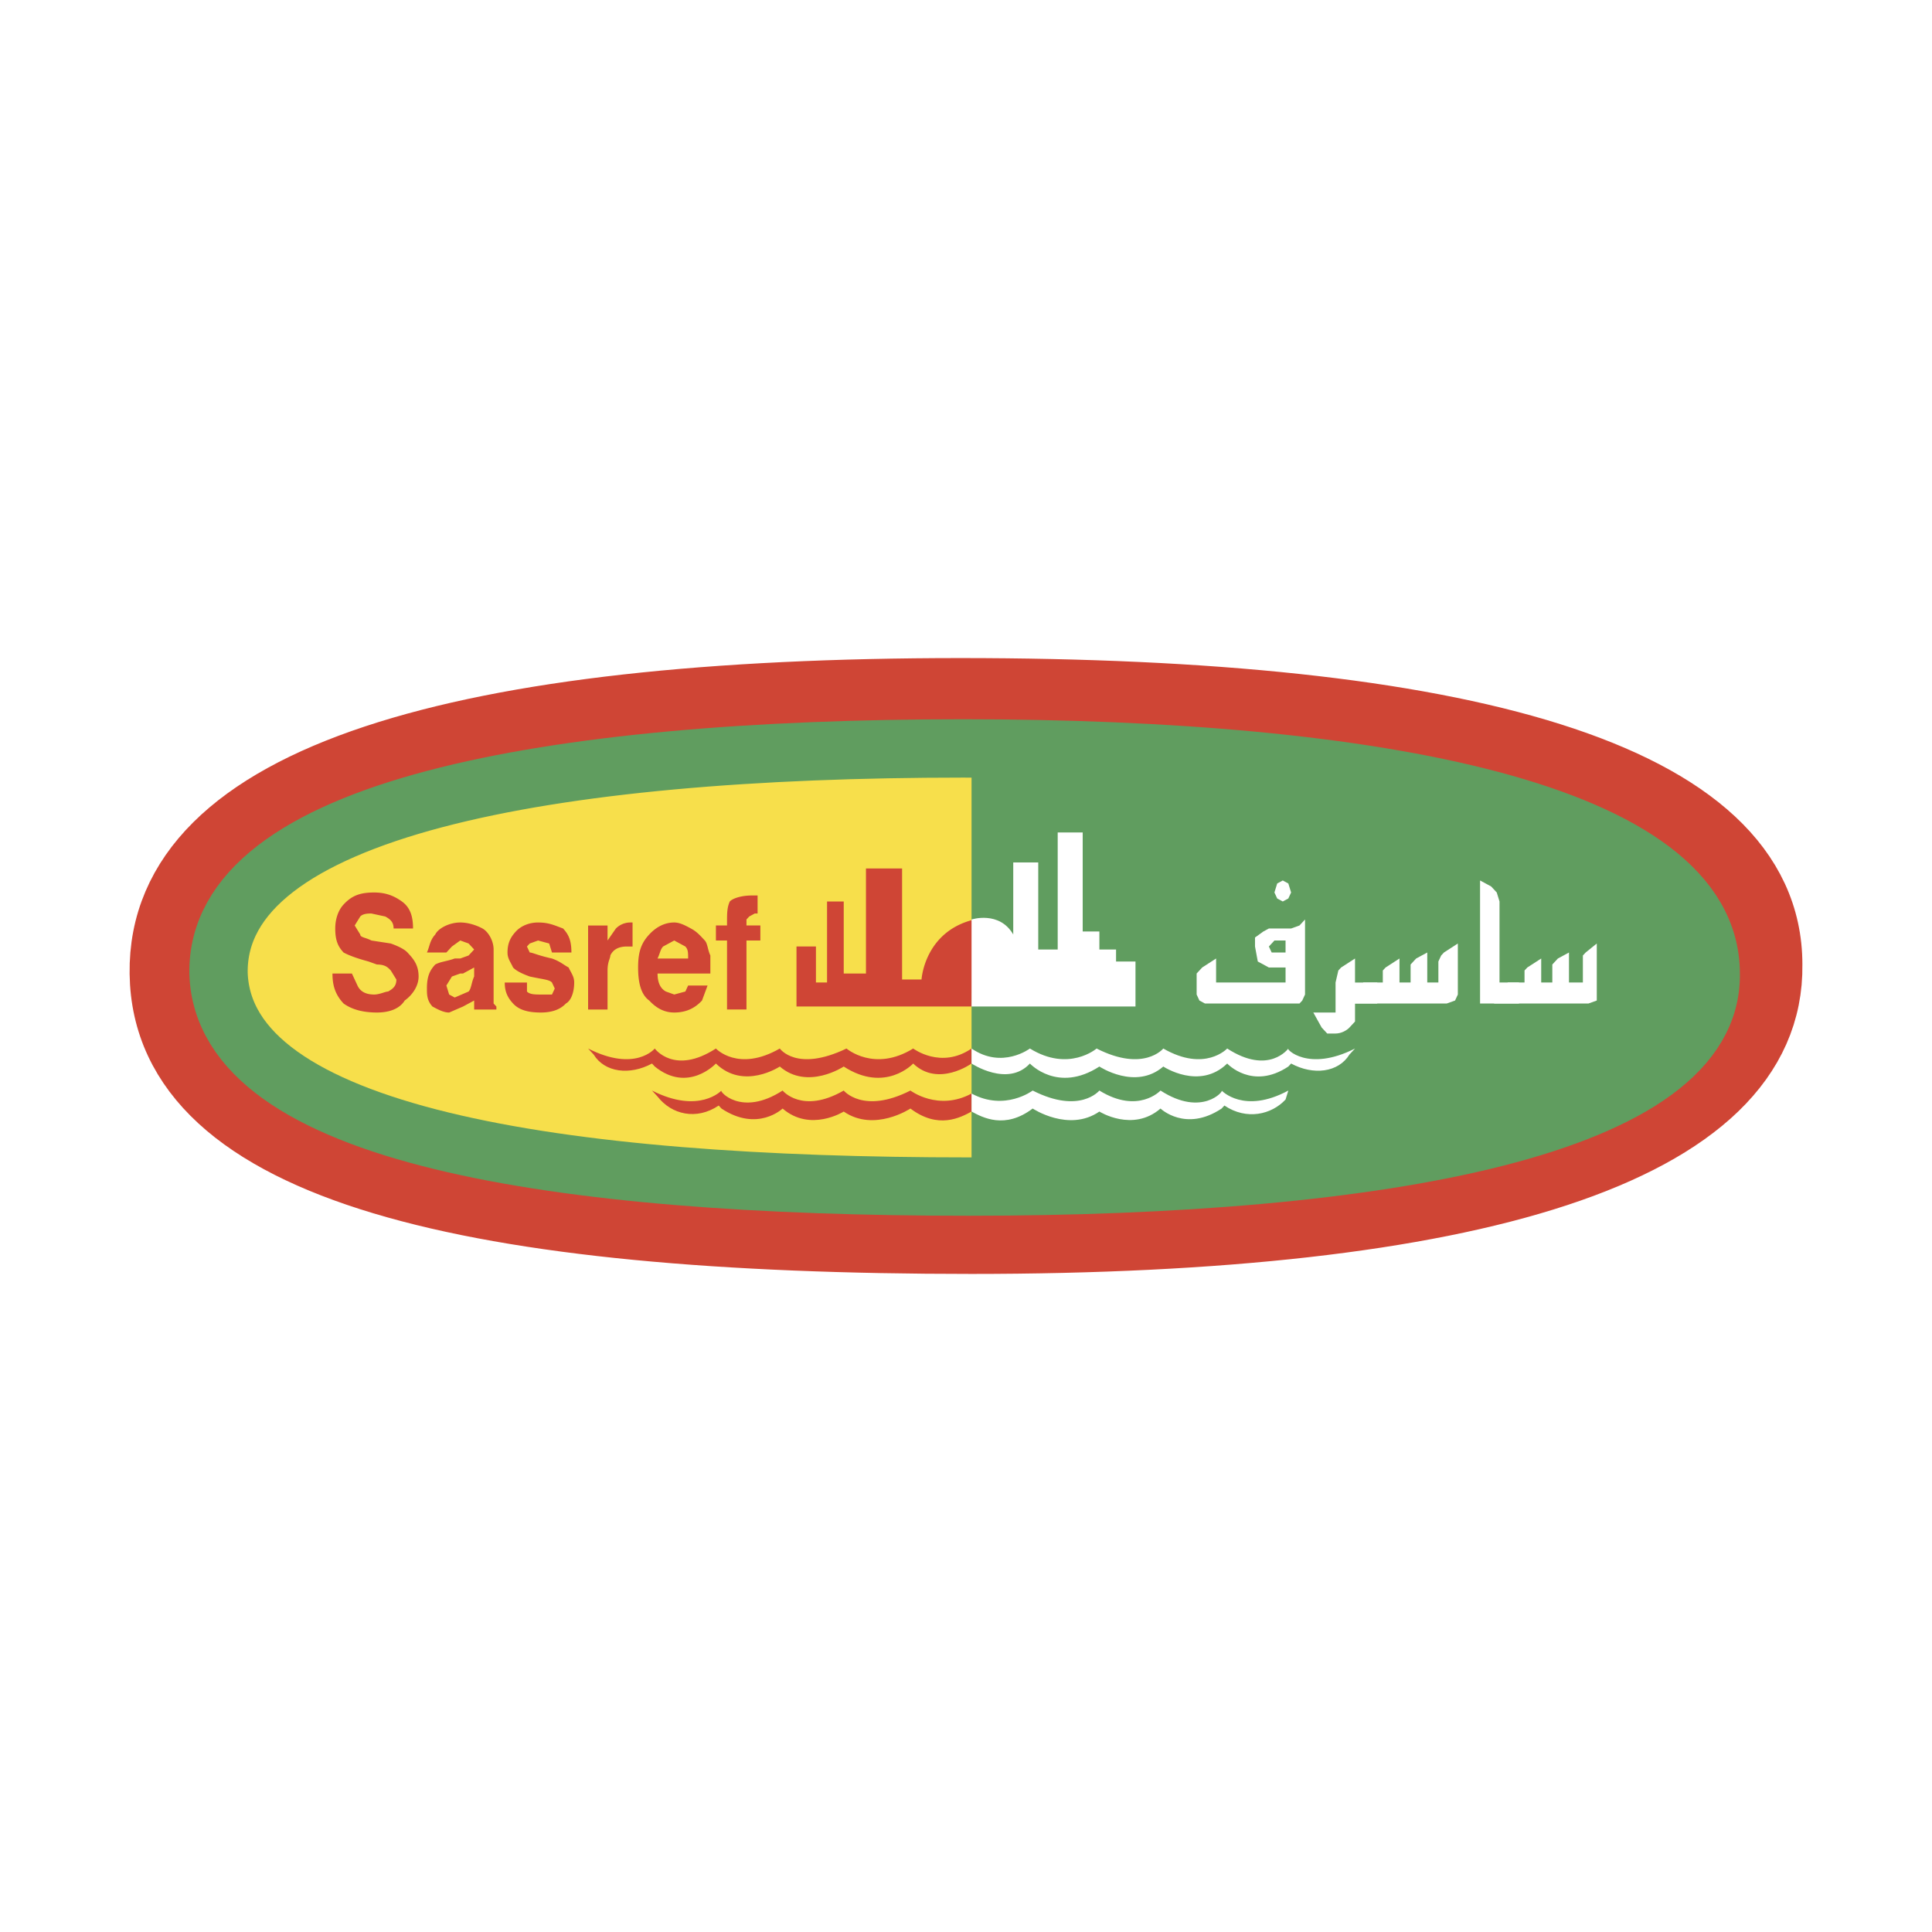
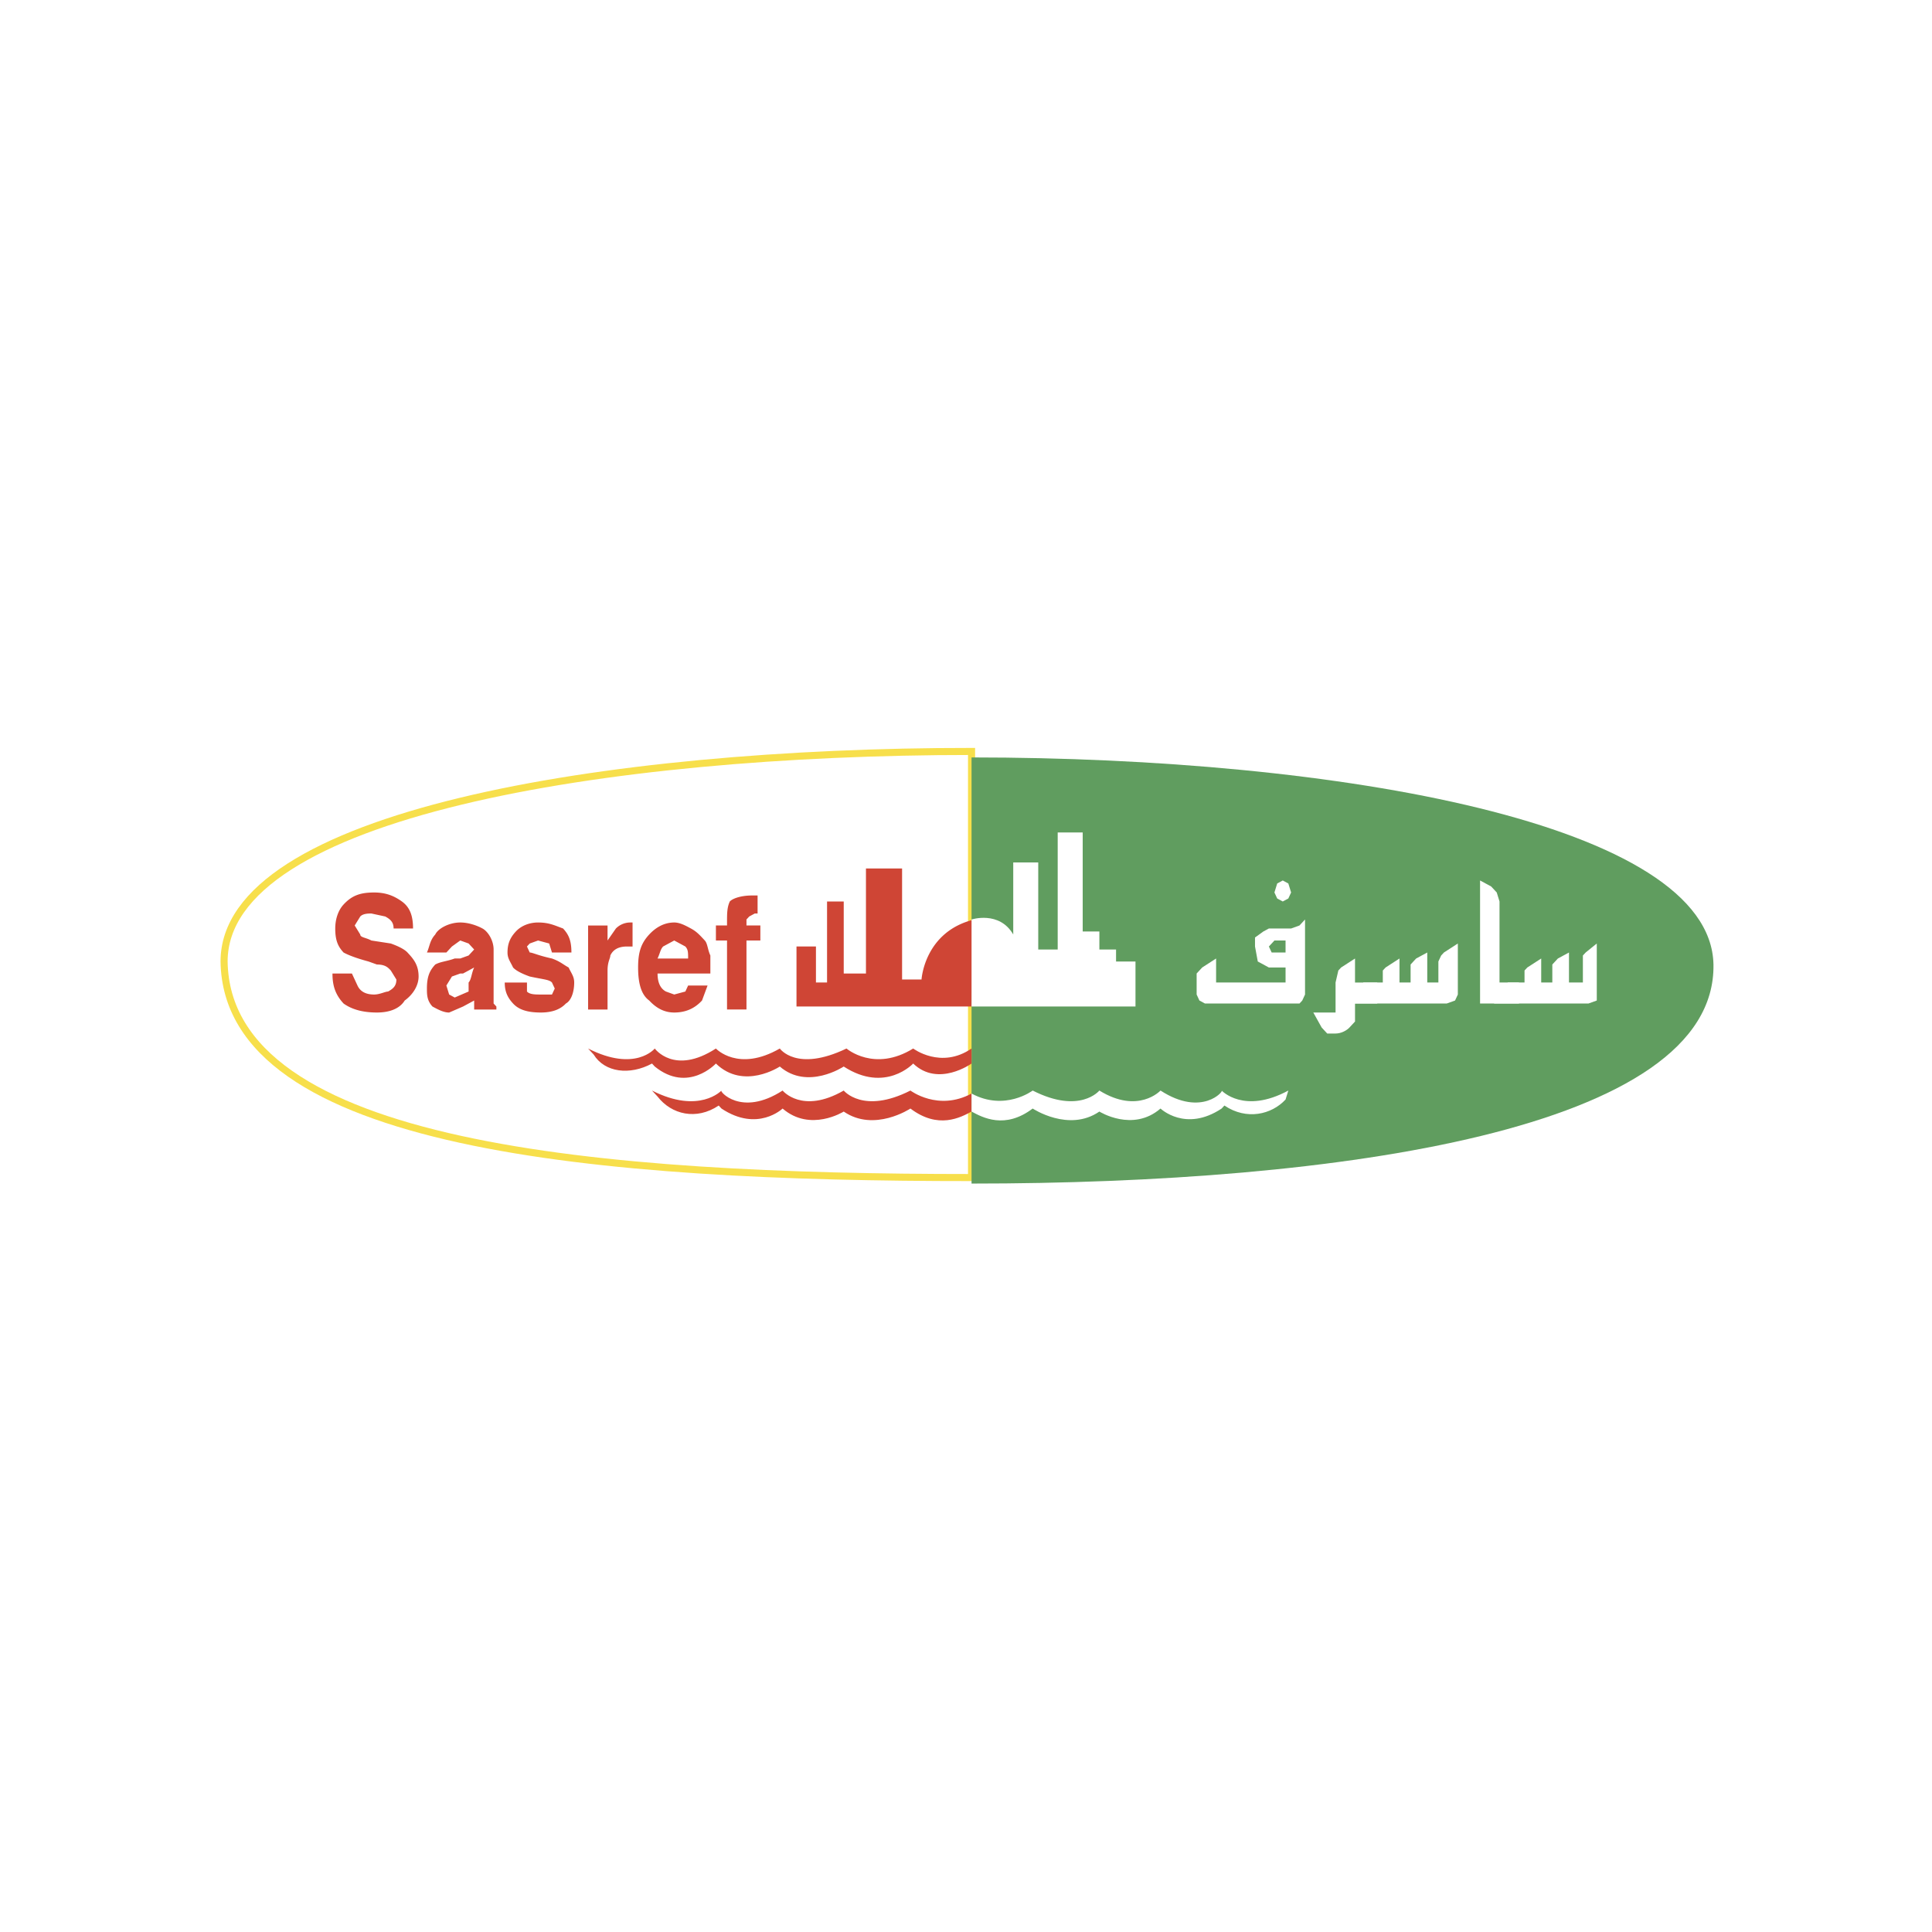
<svg xmlns="http://www.w3.org/2000/svg" width="2500" height="2500" viewBox="0 0 192.756 192.756">
  <path fill-rule="evenodd" clip-rule="evenodd" fill="#fff" d="M0 0h192.756v192.756H0V0z" />
  <path d="M96.932 123.773c49.349 0 79.843-8.682 79.566-27.545 0-19.162-31.326-27.246-80.674-27.246-49.348 0-79.843 8.383-79.566 28.145.277 19.762 31.327 26.646 80.674 26.646z" fill-rule="evenodd" clip-rule="evenodd" fill="#fff" />
-   <path d="M96.932 123.773c49.349 0 79.843-8.682 79.566-27.545 0-19.162-31.326-27.246-80.674-27.246-49.348 0-79.843 8.383-79.566 28.145.277 19.762 31.327 26.646 80.674 26.646" fill="none" stroke="#cf4535" stroke-width="6.653" stroke-miterlimit="2.613" />
-   <path d="M96.932 113.594V74.971c-36.594 0-74.575 6.288-74.575 20.958.277 18.563 37.704 21.557 74.575 21.557v-3.892z" fill-rule="evenodd" clip-rule="evenodd" fill="#f7df4b" />
  <path d="M96.932 113.594V74.971c-36.594 0-74.575 6.288-74.575 20.958.277 18.563 37.704 21.557 74.575 21.557v-3.892" fill="none" stroke="#f7df4b" stroke-width=".706" stroke-miterlimit="2.613" />
  <path d="M96.932 113.895V75.569c36.595 0 73.744 6.587 74.021 20.659.277 16.467-37.426 21.857-74.021 21.857v-4.19z" fill-rule="evenodd" clip-rule="evenodd" fill="#609d5f" />
-   <path d="M34.278 100.121c.832.598 1.94.898 3.327.898 1.109 0 2.218-.301 2.772-1.197.832-.6 1.386-1.498 1.386-2.396 0-1.197-.555-1.796-1.109-2.395-.277-.299-.832-.599-1.663-.898l-1.94-.299c-.555-.3-1.109-.3-1.109-.599l-.554-.898.554-.898c.277-.299.832-.299 1.109-.299l1.386.299c.555.299.832.599.832 1.198h1.94c0-1.198-.277-2.096-1.109-2.695s-1.664-.898-2.772-.898c-1.386 0-2.218.3-3.049 1.198-.555.599-.832 1.497-.832 2.396 0 1.198.277 1.796.832 2.395.555.3 1.386.599 2.495.898l.832.299c.832 0 1.109.299 1.386.6l.555.898c0 .598-.277.896-.832 1.197-.277 0-.832.299-1.386.299-.832 0-1.386-.299-1.663-.898l-.555-1.197h-1.94c-.002 1.195.275 2.094 1.107 2.992zM46.753 98.924l-1.386.598-.555-.299-.277-.898.554-.898.832-.299h.277l.555-.299.554-.301v.898c-.276.599-.276 1.197-.554 1.498zm-3.327-2.695c-.554.6-.832 1.197-.832 2.395 0 .6 0 1.199.554 1.797.555.299 1.109.6 1.664.6l1.386-.6 1.109-.598v.897h2.218v-.299l-.277-.299v-5.39c0-.898-.555-1.796-1.109-2.096-.554-.299-1.386-.599-2.218-.599-1.109 0-2.218.599-2.495 1.198-.554.599-.554 1.198-.832 1.796h1.941l.554-.599.832-.599.832.299.554.599-.554.599-.832.299h-.554c-.831.3-1.386.3-1.941.6zM51.189 100.121c.555.598 1.386.898 2.772.898 1.108 0 1.94-.301 2.495-.898.555-.299.832-1.197.832-2.096 0-.6-.277-.898-.555-1.498-.554-.299-.832-.598-1.664-.897-1.386-.299-1.94-.599-2.217-.599l-.277-.599.277-.299.832-.299 1.109.299.277.898h1.941c0-1.197-.278-1.796-.832-2.395-.832-.299-1.386-.599-2.495-.599-.832 0-1.664.3-2.218.898-.555.599-.832 1.198-.832 2.096 0 .599.277.898.555 1.497.277.301.832.6 1.664.898 1.386.301 1.94.301 2.217.6l.278.598-.278.6h-1.108c-.555 0-1.109 0-1.386-.299v-.898h-2.218c-.001.897.276 1.494.831 2.094zM62.833 92.037h.277v2.396h-.554c-.832 0-1.386.299-1.664.898 0 .299-.277.599-.277 1.498v3.891h-1.94v-8.382h1.94v1.497l.832-1.198a2.03 2.03 0 0 1 1.386-.6zM68.377 94.432c.277.299.277.599.277 1.198h-3.05c.277-.599.277-.898.555-1.198l1.109-.599 1.109.599zm-3.604-1.198c-.832.898-1.109 1.796-1.109 3.293 0 1.498.277 2.695 1.109 3.295.832.896 1.664 1.197 2.495 1.197 1.386 0 2.218-.6 2.772-1.197l.555-1.498h-1.94l-.277.6-1.109.299-.832-.299c-.555-.301-.832-.898-.832-1.797h5.268v-1.796c-.277-.599-.277-1.198-.554-1.497-.555-.599-.832-.898-1.386-1.198s-1.109-.599-1.664-.599c-1.109 0-1.941.599-2.496 1.197zM75.031 89.342h.554v1.796h-.277l-.555.299-.277.299v.599h1.386v1.497h-1.386v6.885h-1.94v-6.885h-1.109v-1.497h1.109v-.3c0-.898 0-1.497.277-2.096.277-.297 1.109-.597 2.218-.597zM79.466 100.42v-5.988h1.941v3.593h1.108v-8.084h1.664v7.186h2.218v-10.48h3.604v11.079h1.94s.278-4.792 5.267-5.989l-.277 8.683H79.466z" fill-rule="evenodd" clip-rule="evenodd" fill="#cf4535" />
+   <path d="M34.278 100.121c.832.598 1.94.898 3.327.898 1.109 0 2.218-.301 2.772-1.197.832-.6 1.386-1.498 1.386-2.396 0-1.197-.555-1.796-1.109-2.395-.277-.299-.832-.599-1.663-.898l-1.94-.299c-.555-.3-1.109-.3-1.109-.599l-.554-.898.554-.898c.277-.299.832-.299 1.109-.299l1.386.299c.555.299.832.599.832 1.198h1.94c0-1.198-.277-2.096-1.109-2.695s-1.664-.898-2.772-.898c-1.386 0-2.218.3-3.049 1.198-.555.599-.832 1.497-.832 2.396 0 1.198.277 1.796.832 2.395.555.3 1.386.599 2.495.898l.832.299c.832 0 1.109.299 1.386.6l.555.898c0 .598-.277.896-.832 1.197-.277 0-.832.299-1.386.299-.832 0-1.386-.299-1.663-.898l-.555-1.197h-1.94c-.002 1.195.275 2.094 1.107 2.992zM46.753 98.924l-1.386.598-.555-.299-.277-.898.554-.898.832-.299h.277l.555-.299.554-.301c-.276.599-.276 1.197-.554 1.498zm-3.327-2.695c-.554.6-.832 1.197-.832 2.395 0 .6 0 1.199.554 1.797.555.299 1.109.6 1.664.6l1.386-.6 1.109-.598v.897h2.218v-.299l-.277-.299v-5.39c0-.898-.555-1.796-1.109-2.096-.554-.299-1.386-.599-2.218-.599-1.109 0-2.218.599-2.495 1.198-.554.599-.554 1.198-.832 1.796h1.941l.554-.599.832-.599.832.299.554.599-.554.599-.832.299h-.554c-.831.3-1.386.3-1.941.6zM51.189 100.121c.555.598 1.386.898 2.772.898 1.108 0 1.94-.301 2.495-.898.555-.299.832-1.197.832-2.096 0-.6-.277-.898-.555-1.498-.554-.299-.832-.598-1.664-.897-1.386-.299-1.94-.599-2.217-.599l-.277-.599.277-.299.832-.299 1.109.299.277.898h1.941c0-1.197-.278-1.796-.832-2.395-.832-.299-1.386-.599-2.495-.599-.832 0-1.664.3-2.218.898-.555.599-.832 1.198-.832 2.096 0 .599.277.898.555 1.497.277.301.832.6 1.664.898 1.386.301 1.94.301 2.217.6l.278.598-.278.6h-1.108c-.555 0-1.109 0-1.386-.299v-.898h-2.218c-.001.897.276 1.494.831 2.094zM62.833 92.037h.277v2.396h-.554c-.832 0-1.386.299-1.664.898 0 .299-.277.599-.277 1.498v3.891h-1.94v-8.382h1.94v1.497l.832-1.198a2.03 2.03 0 0 1 1.386-.6zM68.377 94.432c.277.299.277.599.277 1.198h-3.05c.277-.599.277-.898.555-1.198l1.109-.599 1.109.599zm-3.604-1.198c-.832.898-1.109 1.796-1.109 3.293 0 1.498.277 2.695 1.109 3.295.832.896 1.664 1.197 2.495 1.197 1.386 0 2.218-.6 2.772-1.197l.555-1.498h-1.94l-.277.6-1.109.299-.832-.299c-.555-.301-.832-.898-.832-1.797h5.268v-1.796c-.277-.599-.277-1.198-.554-1.497-.555-.599-.832-.898-1.386-1.198s-1.109-.599-1.664-.599c-1.109 0-1.941.599-2.496 1.197zM75.031 89.342h.554v1.796h-.277l-.555.299-.277.299v.599h1.386v1.497h-1.386v6.885h-1.94v-6.885h-1.109v-1.497h1.109v-.3c0-.898 0-1.497.277-2.096.277-.297 1.109-.597 2.218-.597zM79.466 100.42v-5.988h1.941v3.593h1.108v-8.084h1.664v7.186h2.218v-10.48h3.604v11.079h1.94s.278-4.792 5.267-5.989l-.277 8.683H79.466z" fill-rule="evenodd" clip-rule="evenodd" fill="#cf4535" />
  <path d="M96.932 100.42v-8.683s2.773-.898 4.16 1.497v-7.186h2.494v8.683h1.941V83.055h2.494v9.88h1.664v1.796h1.664v1.198h1.939v4.491H96.932z" fill-rule="evenodd" clip-rule="evenodd" fill="#fff" />
  <path d="M65.051 106.109c-2.218 1.197-4.713.898-5.822-.898l-.555-.6c4.713 2.396 6.653 0 6.653 0s1.941 2.695 6.099 0c0 0 2.218 2.396 6.376 0 0 0 1.663 2.396 6.654 0 0 0 2.772 2.396 6.653 0 0 0 2.772 2.096 5.822 0v1.498s-3.327 2.395-5.822 0c0 0-2.772 2.994-6.931.299 0 0-3.604 2.396-6.376 0 0 0-3.604 2.396-6.376-.299 0 0-2.772 2.994-6.099.299l-.276-.299z" fill-rule="evenodd" clip-rule="evenodd" fill="#cf4535" />
-   <path d="M128.814 106.109c2.217 1.197 4.713.898 5.822-.898l.555-.6c-4.713 2.396-6.932 0-6.654 0 0 0-1.941 2.695-6.1 0 0 0-2.217 2.396-6.375 0 0 0-1.941 2.396-6.654 0 0 0-2.771 2.396-6.654 0 0 0-2.771 2.096-5.822 0v1.498s3.605 2.395 5.822 0c0 0 2.773 2.994 6.932.299 0 0 3.604 2.396 6.377 0 0 0 3.604 2.396 6.375-.299 0 0 2.496 2.695 6.1.299l.276-.299z" fill-rule="evenodd" clip-rule="evenodd" fill="#fff" />
  <path d="M96.932 110.9v-1.797c-3.327 1.797-6.099-.299-6.099-.299-4.713 2.395-6.654 0-6.654 0-4.159 2.395-6.099 0-6.099 0-4.159 2.693-6.376 0-6.099 0 0 0-2.218 2.395-6.931 0l.554.598c1.387 1.797 3.882 2.395 6.1.898l.277.299c3.604 2.396 6.099 0 6.099 0 2.772 2.396 6.099.301 6.099.301 3.049 2.096 6.654-.301 6.654-.301 2.772 2.096 4.991.899 6.099.301z" fill-rule="evenodd" clip-rule="evenodd" fill="#cf4535" />
  <path d="M96.932 110.9v-1.797c3.328 1.797 6.099-.299 6.099-.299 4.713 2.395 6.654 0 6.654 0 3.881 2.395 6.1 0 6.1 0 4.158 2.693 6.375 0 6.098 0 0 0 2.219 2.395 6.654 0l-.277.896c-1.387 1.498-3.881 2.096-6.1.6l-.277.299c-3.604 2.396-6.098 0-6.098 0-2.773 2.396-6.1.301-6.1.301-3.049 2.096-6.654-.301-6.654-.301-2.771 2.096-4.99.899-6.099.301z" fill-rule="evenodd" clip-rule="evenodd" fill="#fff" />
-   <path d="M96.655 118.385c41.308 0 74.298-5.988 74.021-21.258 0-16.168-33.545-22.456-74.575-22.456-41.308 0-74.576 5.988-74.299 22.456.555 16.168 33.823 21.258 74.853 21.258" fill="none" stroke="#609d5f" stroke-width="5.822" stroke-miterlimit="2.613" />
  <path d="M120.221 100.121l-.555-.299-.277-.6v-2.096l.555-.6 1.387-.897v2.396h6.93v-1.498h-1.664l-1.107-.598-.277-1.497v-.898l.832-.599.553-.299h2.219l.832-.299.555-.599v7.486l-.277.6-.277.299h-9.429v-.002zm8.316-10.479l-.555.299-.555-.299-.277-.599.277-.898.555-.299.555.299.277.898-.277.599zm-.277 5.389v-1.197h-1.109l-.277.299-.277.299.277.599H128.26zM137.408 100.121h-2.217v1.796l-.555.598c-.277.299-.832.6-1.387.6h-.832l-.555-.6-.832-1.496h2.219v-2.994l.277-1.197.277-.301 1.387-.897v2.396h2.217v2.095h.001z" fill-rule="evenodd" clip-rule="evenodd" fill="#fff" />
  <path fill-rule="evenodd" clip-rule="evenodd" fill="#fff" d="M136.021 98.025h1.942v-1.197l.277-.301 1.387-.897v2.395h1.109v-1.796l.276-.3.277-.299 1.109-.599v2.994h1.11v-2.096l.277-.598.277-.3 1.387-.898v5.09l-.277.599-.832.299h-9.426l1.107-2.096zM151.547 100.121h-3.881V87.845l1.109.599.278.299.277.299.277.899v8.084h1.94v2.096z" />
  <path fill-rule="evenodd" clip-rule="evenodd" fill="#fff" d="M150.439 98.025h1.663v-1.197l.277-.301 1.387-.897v2.395h1.109v-1.796l.277-.3.278-.299 1.107-.599v2.994h1.387v-2.694l.277-.3 1.11-.898v5.689l-.832.299h-9.426l1.386-2.096z" />
</svg>